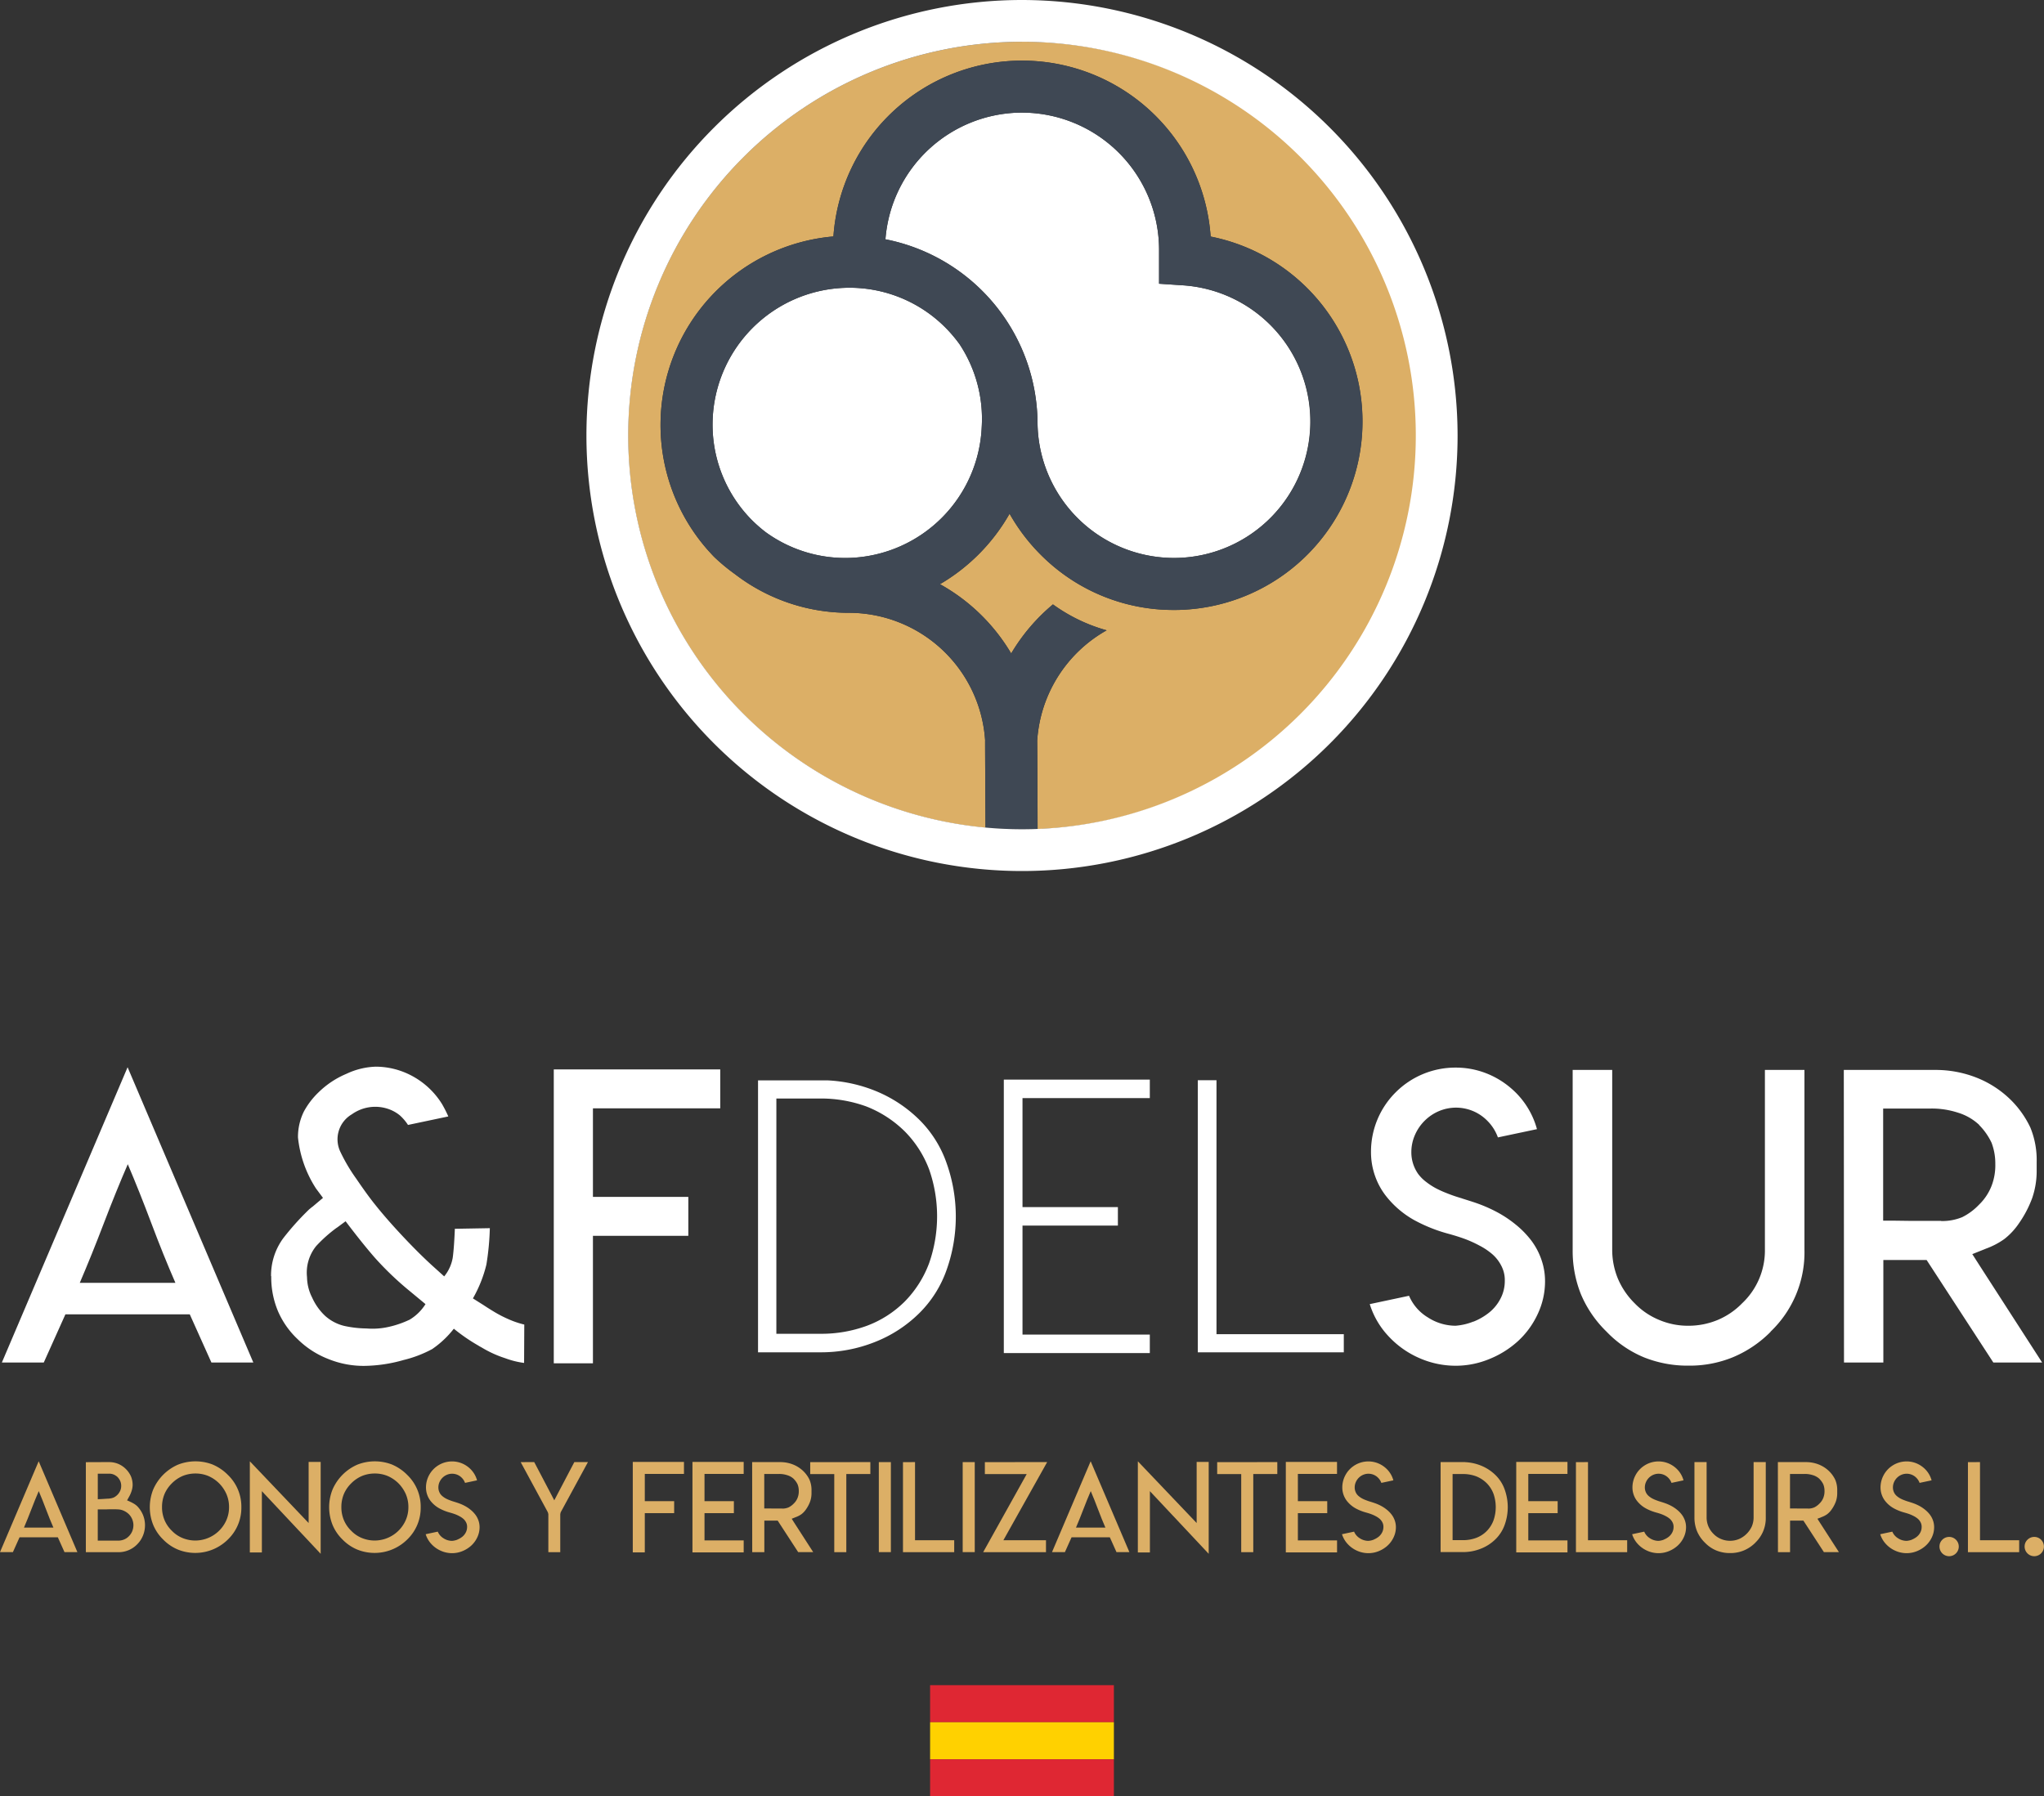
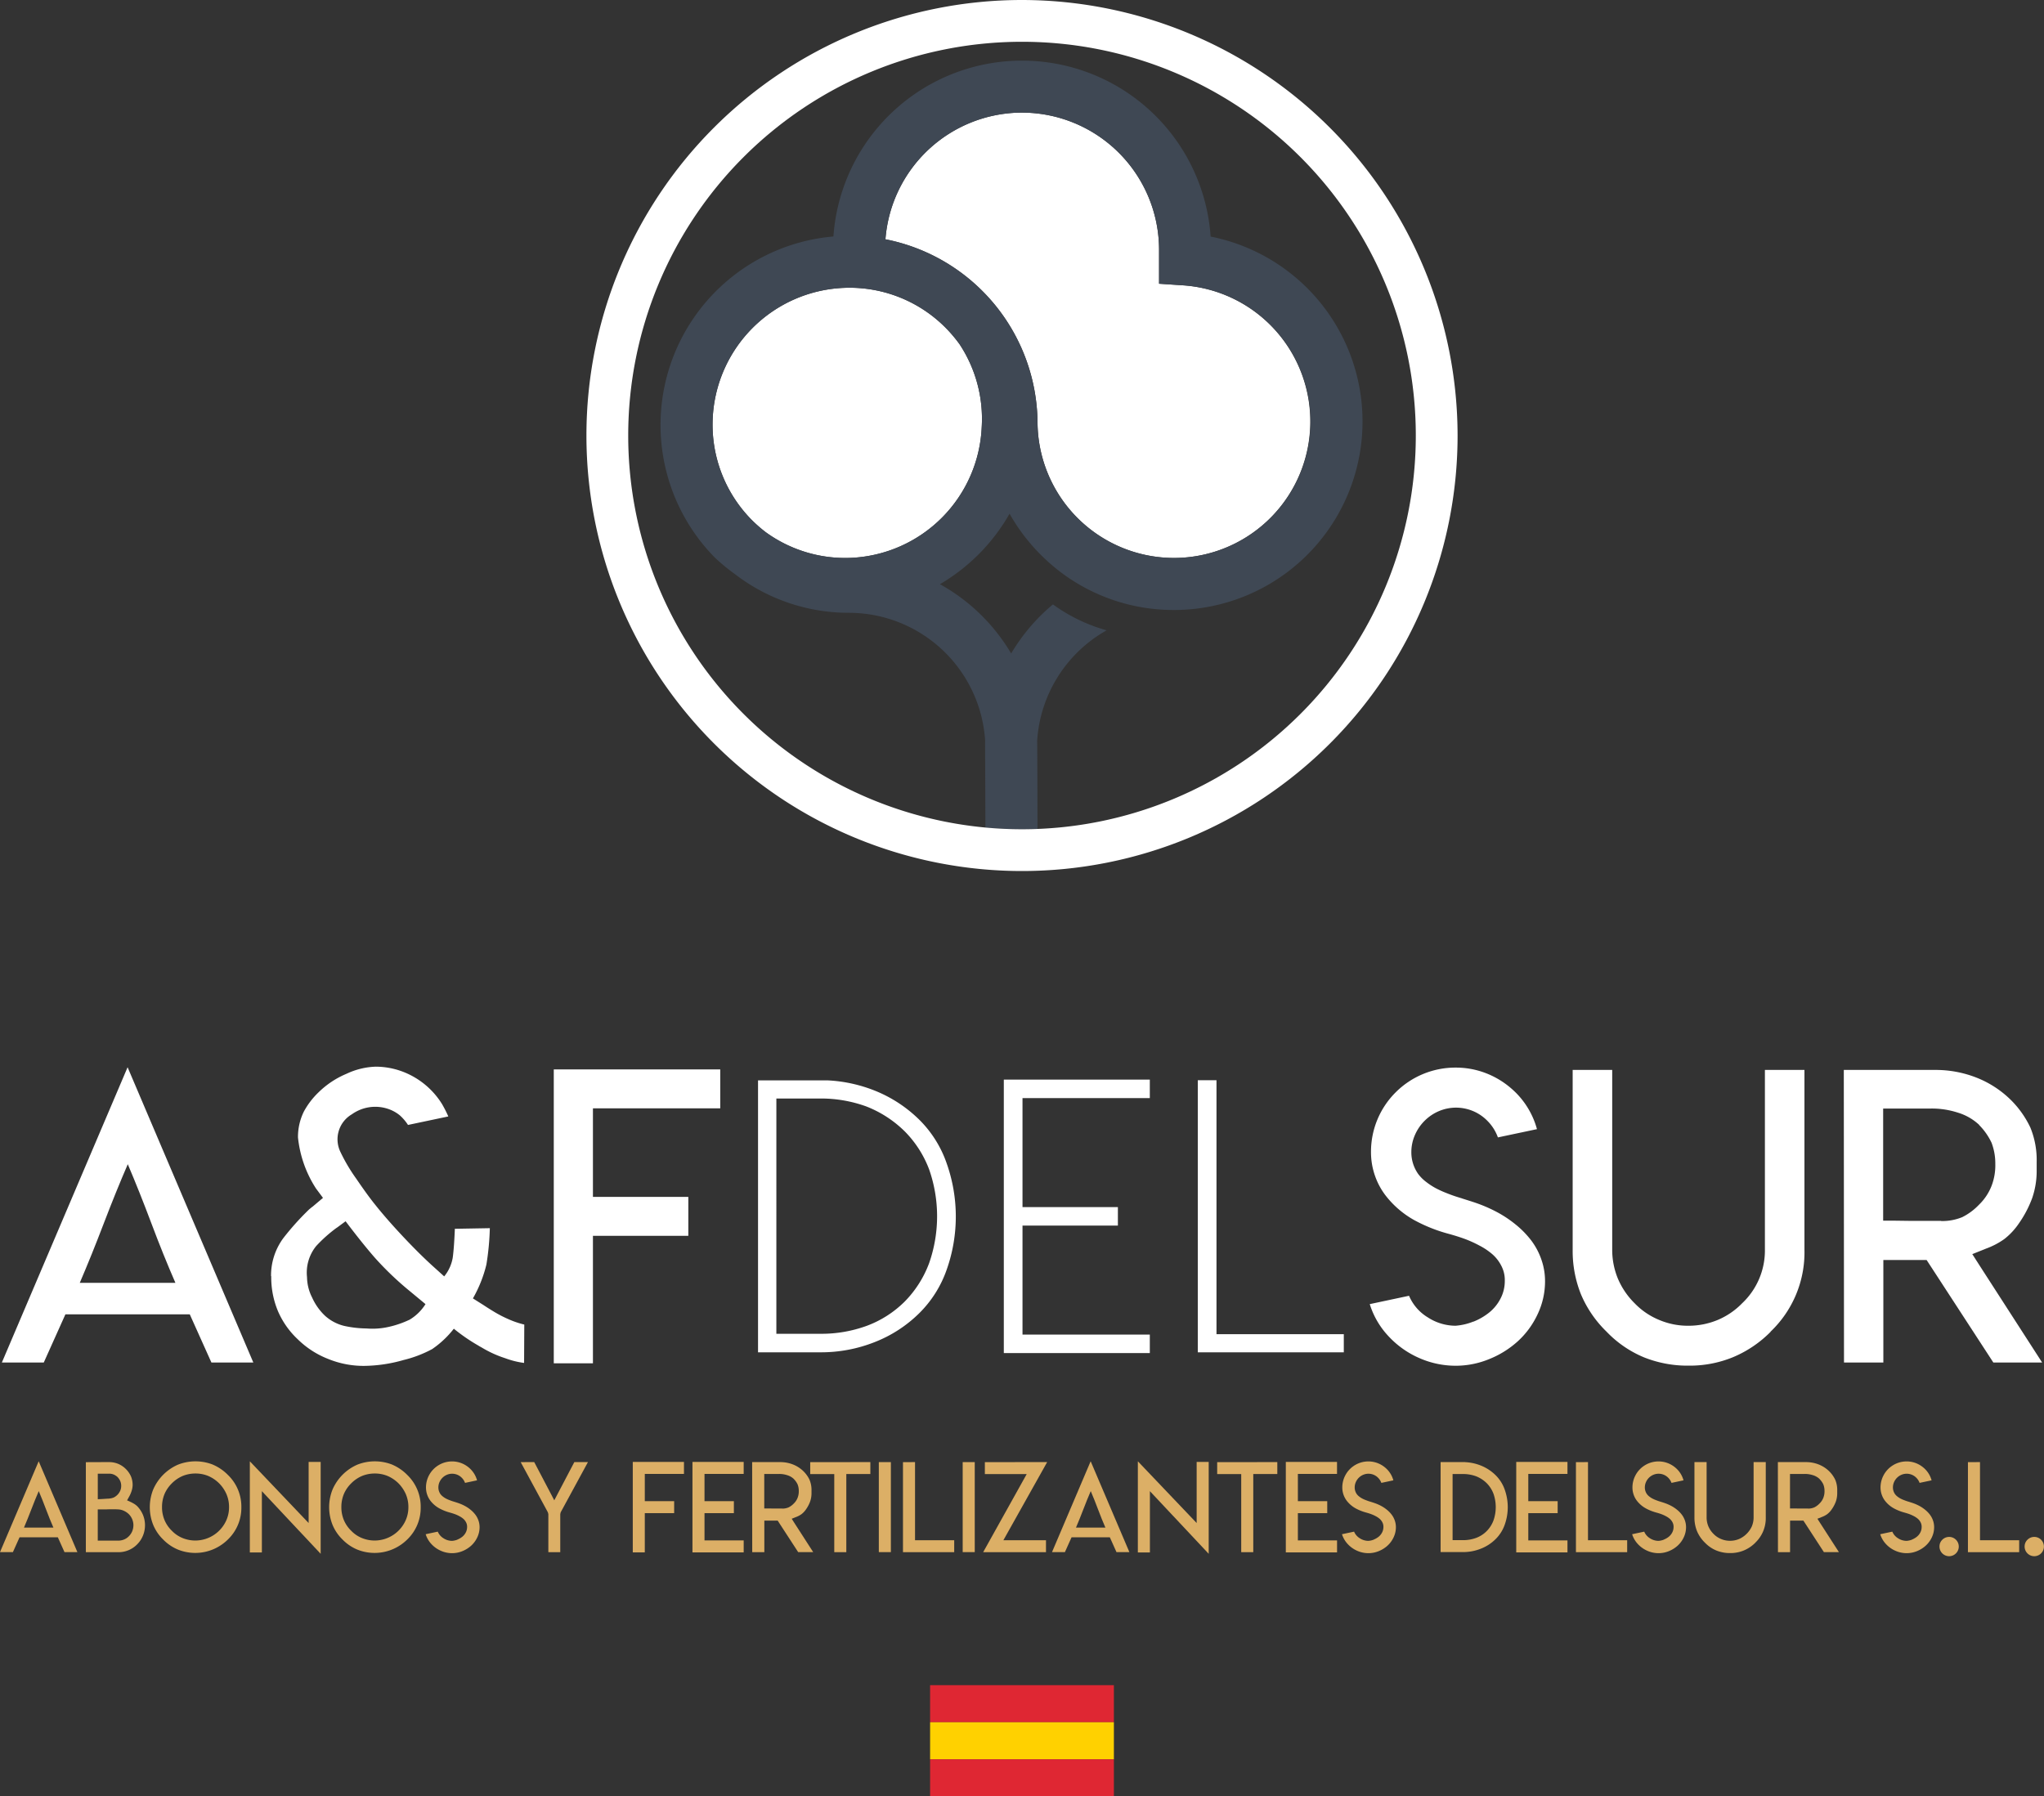
<svg xmlns="http://www.w3.org/2000/svg" width="210" height="184.586" viewBox="0 0 210 184.586">
  <rect x="0" y="0" width="210" height="184.586" fill="#333333" stroke="none" />
  <defs>
    <clipPath id="clip-path">
      <rect id="Rectángulo_93" data-name="Rectángulo 93" width="210" height="184.586" fill="none" />
    </clipPath>
  </defs>
  <g id="Grupo_181" data-name="Grupo 181" transform="translate(-280 -5023)">
    <g id="Grupo_23" data-name="Grupo 23" transform="translate(280 5023)">
      <rect id="Rectángulo_88" data-name="Rectángulo 88" width="18.883" height="3.808" transform="translate(95.558 173.16)" fill="#df2733" />
      <rect id="Rectángulo_89" data-name="Rectángulo 89" width="18.883" height="3.808" transform="translate(95.558 176.969)" fill="#ffd100" />
      <rect id="Rectángulo_90" data-name="Rectángulo 90" width="18.883" height="3.808" transform="translate(95.558 180.777)" fill="#df2733" />
      <g id="Grupo_22" data-name="Grupo 22">
        <g id="Grupo_21" data-name="Grupo 21" clip-path="url(#clip-path)">
          <path id="Trazado_132" data-name="Trazado 132" d="M26.171,223.151H21.865L19.641,218.2H6.864l-2.224,4.953H.335l12.918-30.344Zm-12.928-8.187h4.923q-1.234-2.83-2.457-6.085t-2.436-6.105q-1.233,2.85-2.476,6.105T8.34,214.964Z" transform="translate(-0.144 -83.145)" fill="#fff" />
          <path id="Trazado_133" data-name="Trazado 133" d="M71.438,209.3a27.569,27.569,0,0,1-.354,3.74,13.319,13.319,0,0,1-1.385,3.477l1.091.687q.546.364,1.173.738a12.21,12.21,0,0,0,1.314.677,9.509,9.509,0,0,0,1.7.586l-.02,3.942a8.878,8.878,0,0,1-1.941-.485,11.356,11.356,0,0,1-2.365-1.072q-.425-.242-.243-.131t-.142-.091a18.306,18.306,0,0,1-2.527-1.738,9.913,9.913,0,0,1-2.223,2.092,12.172,12.172,0,0,1-2.931,1.122,15.175,15.175,0,0,1-4.043.606,9.612,9.612,0,0,1-3.7-.708,9.223,9.223,0,0,1-3.134-2.021,8.635,8.635,0,0,1-2.062-2.951,9,9,0,0,1-.667-3.538h-.02a6.467,6.467,0,0,1,1.264-3.912,27.516,27.516,0,0,1,2.557-2.86l.1-.1q-.04.04.324-.263-.1.1.182-.142l.909-.768-.708-.95a11.869,11.869,0,0,1-1.86-5.257,5.879,5.879,0,0,1,.606-2.668,8.035,8.035,0,0,1,1.537-2,9.128,9.128,0,0,1,2.85-1.88,7.55,7.55,0,0,1,2.992-.727,7.888,7.888,0,0,1,2.648.465,8.16,8.16,0,0,1,4.165,3.376,12.647,12.647,0,0,1,.647,1.273l-4.124.87h-.02a4.863,4.863,0,0,0-.849-.991,3.818,3.818,0,0,0-1.173-.647,4.136,4.136,0,0,0-3.74.545,2.977,2.977,0,0,0-1.173,3.882,17.9,17.9,0,0,0,1.628,2.749q1.2,1.758,1.91,2.628,1.153,1.455,2.81,3.224t3.053,3.043l1.254,1.132a4.1,4.1,0,0,0,.879-1.93q.131-.961.212-2.84v-.121Zm-8.289,9.431a4.886,4.886,0,0,0,1.678-1.627q-.363-.3-.94-.779t-.94-.778A31.952,31.952,0,0,1,59.6,212.31q-1.284-1.476-2.982-3.72l-.849.627-.122.081a14.67,14.67,0,0,0-2.052,1.839,4.336,4.336,0,0,0-.94,3.194,4.752,4.752,0,0,0,.526,2.1,5.9,5.9,0,0,0,1.314,1.86,4.51,4.51,0,0,0,1.982,1.051,11.216,11.216,0,0,0,2.294.263,7.461,7.461,0,0,0,2.274-.162,9.887,9.887,0,0,0,2.1-.718" transform="translate(-21.112 -83.099)" fill="#fff" />
          <path id="Trazado_134" data-name="Trazado 134" d="M117.136,193.2v4h-13.08v9.1h9.8v4h-9.8v13.1h-4.023V193.2Z" transform="translate(-43.138 -83.313)" fill="#fff" />
          <path id="Trazado_135" data-name="Trazado 135" d="M258.085,218.986a6.319,6.319,0,0,0,1.619-.939,4.419,4.419,0,0,0,1.162-1.43,3.885,3.885,0,0,0,.441-1.816,3.148,3.148,0,0,0-.336-1.514,4,4,0,0,0-.908-1.2,6.767,6.767,0,0,0-1.367-.923,12.1,12.1,0,0,0-1.554-.7q-.74-.266-1.63-.51a16,16,0,0,1-3.55-1.425,9.686,9.686,0,0,1-2.727-2.288,7.2,7.2,0,0,1-1.237-2.17,7.327,7.327,0,0,1-.437-2.519,8.6,8.6,0,0,1,2.533-6.128,8.669,8.669,0,0,1,6.159-2.544,8.554,8.554,0,0,1,3.071.557,8.759,8.759,0,0,1,2.628,1.568,8.434,8.434,0,0,1,2.661,4.2l-4.014.848a4.6,4.6,0,0,0-1.083-1.706,4.505,4.505,0,0,0-4.978-.994,4.648,4.648,0,0,0-1.471.994,4.7,4.7,0,0,0-1,1.477,4.372,4.372,0,0,0-.361,1.753,3.844,3.844,0,0,0,.708,2.239,4.052,4.052,0,0,0,.8.8,7.01,7.01,0,0,0,.954.631,10.678,10.678,0,0,0,1.1.506q.638.256,1.1.4l1.1.348c.424.134.747.239.968.318a15.112,15.112,0,0,1,2.092.921,11.964,11.964,0,0,1,1.9,1.269,9.58,9.58,0,0,1,1.57,1.6,7.133,7.133,0,0,1,1.052,1.95,6.7,6.7,0,0,1,.392,2.28,7.853,7.853,0,0,1-.771,3.4,8.756,8.756,0,0,1-2.035,2.77,9.8,9.8,0,0,1-2.939,1.827,9.048,9.048,0,0,1-3.431.68,9.275,9.275,0,0,1-3.744-.79,9.448,9.448,0,0,1-3.161-2.242,8.482,8.482,0,0,1-1.927-3.3l4.035-.858a4.77,4.77,0,0,0,1.925,2.218,5.256,5.256,0,0,0,2.85.861,6.116,6.116,0,0,0,1.833-.428" transform="translate(-106.705 -83.179)" fill="#fff" />
          <path id="Trazado_136" data-name="Trazado 136" d="M307.892,193.3v18.478a11.254,11.254,0,0,1-3.477,8.41v.02a11.857,11.857,0,0,1-3.861,2.608,11.692,11.692,0,0,1-4.549.87,12.046,12.046,0,0,1-4.589-.849,11.32,11.32,0,0,1-3.861-2.648,11.645,11.645,0,0,1-2.628-3.841,11.982,11.982,0,0,1-.849-4.569V193.3h4.063v18.457a7.744,7.744,0,0,0,.586,2.992,7.89,7.89,0,0,0,1.718,2.527A7.418,7.418,0,0,0,292.993,219a7.551,7.551,0,0,0,2.992.586,7.79,7.79,0,0,0,2.972-.586,7.6,7.6,0,0,0,2.527-1.718,7.446,7.446,0,0,0,2.345-5.519V193.3Z" transform="translate(-122.503 -83.359)" fill="#fff" />
          <path id="Trazado_137" data-name="Trazado 137" d="M333.057,193.3h9.38a11.479,11.479,0,0,1,4.245.788,10.492,10.492,0,0,1,3.4,2.164,10,10,0,0,1,2.143,2.971,8.782,8.782,0,0,1,.647,3.538v.849a8.553,8.553,0,0,1-.465,2.871,11.409,11.409,0,0,1-1.375,2.608,6.969,6.969,0,0,1-1.5,1.6,7.819,7.819,0,0,1-1.86.97l-1.415.566.829,1.294,6.347,9.845h-5.013l-6.854-10.532H337.12v10.532h-4.043Zm9.986,15.506.02.02a5.386,5.386,0,0,0,2.163-.4,6.2,6.2,0,0,0,1.718-1.274,5.449,5.449,0,0,0,1.294-1.941,5.875,5.875,0,0,0,.384-2.244,6,6,0,0,0-.384-2.184,6.53,6.53,0,0,0-1.274-1.819v-.02a5.542,5.542,0,0,0-2.183-1.254,8.653,8.653,0,0,0-2.749-.424H337.1V208.79h1.254l1.516.02h3.174Z" transform="translate(-143.625 -83.359)" fill="#fff" />
          <path id="Trazado_138" data-name="Trazado 138" d="M148.924,222.073a13.463,13.463,0,0,0,4.626-3.025,11.7,11.7,0,0,0,2.764-4.429,16.374,16.374,0,0,0,0-10.886,11.663,11.663,0,0,0-2.744-4.428,13.812,13.812,0,0,0-4.639-3.062,15.022,15.022,0,0,0-4.837-1.057h-7.168v27.941h6.35a14.95,14.95,0,0,0,5.65-1.054m-10.116-25.024h4.446a13.645,13.645,0,0,1,4.794.815,11.638,11.638,0,0,1,3.928,2.541,11.1,11.1,0,0,1,2.53,3.938,14.583,14.583,0,0,1,0,9.612,11.184,11.184,0,0,1-2.495,3.94,10.909,10.909,0,0,1-3.928,2.516,13.566,13.566,0,0,1-4.769.813h-4.507Z" transform="translate(-59.046 -84.171)" fill="#fff" />
          <path id="Trazado_139" data-name="Trazado 139" d="M196.322,195.044h-15v28.1h15v-1.9h-13.08v-11.2h9.8v-1.9h-9.8v-11.2h13.08Z" transform="translate(-78.19 -84.109)" fill="#fff" />
          <path id="Trazado_140" data-name="Trazado 140" d="M216.365,195.151v27.962h15v-1.863h-13.08v-26.1Z" transform="translate(-93.303 -84.155)" fill="#fff" />
          <path id="Trazado_141" data-name="Trazado 141" d="M7.951,273.332H6.626l-.684-1.524H2.009l-.684,1.524H0l3.975-9.338Zm-3.979-2.52H5.487q-.379-.87-.756-1.872t-.75-1.879q-.379.877-.762,1.879t-.756,1.872Z" transform="translate(0 -113.843)" fill="#dcaf66" />
          <path id="Trazado_142" data-name="Trazado 142" d="M17.22,264.148h.7a2.416,2.416,0,0,1,.927.187,2.441,2.441,0,0,1,.784.535,2.526,2.526,0,0,1,.51.74,2.3,2.3,0,0,1,.174.9,2.122,2.122,0,0,1-.093.56,3.012,3.012,0,0,1-.274.64l-.205.367.386.174a4.306,4.306,0,0,1,.386.212,2.084,2.084,0,0,1,.274.218,2.888,2.888,0,0,1,.591.9,2.81,2.81,0,0,1,0,2.109,2.721,2.721,0,0,1-.591.9,2.68,2.68,0,0,1-1.941.815H15.509v-9.25Zm-.485,3.814.4-.019q.224-.012.61-.038c.058,0,.11-.006.155-.006l.025-.006a1.594,1.594,0,0,0,.454-.111,1.47,1.47,0,0,0,.4-.3,1.389,1.389,0,0,0,.268-.411,1.254,1.254,0,0,0,.093-.485,1.24,1.24,0,0,0-.093-.479,1.516,1.516,0,0,0-.268-.411,1.425,1.425,0,0,0-.4-.267,1.218,1.218,0,0,0-.473-.093H16.735v2.625Zm0,4.255h2.109a1.591,1.591,0,0,0,.591-.118,1.451,1.451,0,0,0,.5-.342,1.578,1.578,0,0,0,.342-.516,1.671,1.671,0,0,0,.118-.61,1.621,1.621,0,0,0-.118-.6,1.661,1.661,0,0,0-.342-.523,1.74,1.74,0,0,0-.491-.342,1.557,1.557,0,0,0-.578-.156q-.317-.019-.607-.015c-.193,0-.387,0-.581.009-.1,0-.19,0-.283,0l-.271,0h-.392v3.21Z" transform="translate(-6.688 -113.909)" fill="#dcaf66" />
          <path id="Trazado_143" data-name="Trazado 143" d="M33.555,264.359a4.824,4.824,0,0,1,1.524,1.045,4.519,4.519,0,0,1,1.387,3.322,4.517,4.517,0,0,1-1.387,3.322,4.77,4.77,0,0,1-5.126,1.033,4.564,4.564,0,0,1-1.518-1.033,4.482,4.482,0,0,1-1.033-1.524,4.9,4.9,0,0,1,0-3.6,4.915,4.915,0,0,1,2.551-2.569,4.908,4.908,0,0,1,3.6,0m-3.123,1.163a3.512,3.512,0,0,0-1.107.759,3.409,3.409,0,0,0-.759,1.114,3.453,3.453,0,0,0-.249,1.319,3.4,3.4,0,0,0,.249,1.319,3.29,3.29,0,0,0,.759,1.114,3.188,3.188,0,0,0,1.107.752,3.467,3.467,0,0,0,1.325.255,3.5,3.5,0,0,0,3.185-2.121,3.287,3.287,0,0,0,.261-1.319,3.347,3.347,0,0,0-.261-1.319,3.7,3.7,0,0,0-.753-1.114,3.626,3.626,0,0,0-1.119-.759,3.408,3.408,0,0,0-1.313-.255,3.467,3.467,0,0,0-1.325.255" transform="translate(-11.669 -113.853)" fill="#dcaf66" />
          <path id="Trazado_144" data-name="Trazado 144" d="M51.169,270.336v-6.277h1.238V273.5l-6.041-6.438v6.3H45.129v-9.369Z" transform="translate(-19.461 -113.838)" fill="#dcaf66" />
          <path id="Trazado_145" data-name="Trazado 145" d="M65.952,264.359a4.824,4.824,0,0,1,1.524,1.045,4.519,4.519,0,0,1,1.387,3.322,4.517,4.517,0,0,1-1.387,3.322,4.77,4.77,0,0,1-5.126,1.033,4.564,4.564,0,0,1-1.518-1.033,4.482,4.482,0,0,1-1.033-1.524,4.9,4.9,0,0,1,0-3.6,4.915,4.915,0,0,1,2.551-2.569,4.908,4.908,0,0,1,3.6,0m-3.123,1.163a3.512,3.512,0,0,0-1.107.759,3.409,3.409,0,0,0-.759,1.114,3.453,3.453,0,0,0-.249,1.319,3.4,3.4,0,0,0,.249,1.319,3.29,3.29,0,0,0,.759,1.114,3.188,3.188,0,0,0,1.107.752,3.467,3.467,0,0,0,1.325.255,3.5,3.5,0,0,0,3.185-2.121,3.287,3.287,0,0,0,.261-1.319,3.347,3.347,0,0,0-.261-1.319,3.7,3.7,0,0,0-.753-1.114,3.625,3.625,0,0,0-1.119-.759,3.408,3.408,0,0,0-1.313-.255,3.467,3.467,0,0,0-1.325.255" transform="translate(-25.64 -113.853)" fill="#dcaf66" />
          <path id="Trazado_146" data-name="Trazado 146" d="M80.147,272.051a1.93,1.93,0,0,0,.5-.289,1.363,1.363,0,0,0,.358-.441,1.2,1.2,0,0,0,.135-.559.966.966,0,0,0-.1-.465,1.217,1.217,0,0,0-.279-.369,2.116,2.116,0,0,0-.421-.283,3.568,3.568,0,0,0-.478-.214q-.228-.081-.5-.156a4.933,4.933,0,0,1-1.093-.439,2.957,2.957,0,0,1-.839-.7,2.214,2.214,0,0,1-.381-.668,2.252,2.252,0,0,1-.134-.775,2.679,2.679,0,0,1,3.62-2.5,2.692,2.692,0,0,1,.808.482,2.593,2.593,0,0,1,.819,1.291l-1.235.262a1.421,1.421,0,0,0-.334-.526,1.386,1.386,0,0,0-1.532-.305,1.445,1.445,0,0,0-.453.305,1.47,1.47,0,0,0-.308.455,1.349,1.349,0,0,0-.111.539,1.183,1.183,0,0,0,.218.69,1.252,1.252,0,0,0,.247.247,2.051,2.051,0,0,0,.293.194,3.259,3.259,0,0,0,.338.155c.131.052.245.094.34.125l.34.106c.13.042.229.074.3.1a4.6,4.6,0,0,1,.644.283,3.655,3.655,0,0,1,.585.391,2.936,2.936,0,0,1,.483.491,2.188,2.188,0,0,1,.324.6,2.052,2.052,0,0,1,.121.7,2.423,2.423,0,0,1-.237,1.048,2.7,2.7,0,0,1-.627.853,3.036,3.036,0,0,1-.9.562,2.786,2.786,0,0,1-1.056.209,2.846,2.846,0,0,1-1.152-.243,2.907,2.907,0,0,1-.973-.689,2.612,2.612,0,0,1-.593-1.016l1.242-.264a1.466,1.466,0,0,0,.592.683,1.617,1.617,0,0,0,.878.264,1.872,1.872,0,0,0,.564-.131" transform="translate(-33.15 -113.854)" fill="#dcaf66" />
          <path id="Trazado_147" data-name="Trazado 147" d="M95.445,264.148l1.717,3.272.342.654.342-.654,1.717-3.272h1.4l-2.8,5.157-.044.187V273.4H96.895v-3.907l-.049-.187-2.793-5.157Z" transform="translate(-40.558 -113.909)" fill="#dcaf66" />
          <path id="Trazado_148" data-name="Trazado 148" d="M119.56,264.115v1.232h-4.025v2.8h3.017v1.231h-3.017v4.031H114.3v-9.294Z" transform="translate(-49.289 -113.895)" fill="#dcaf66" />
          <path id="Trazado_149" data-name="Trazado 149" d="M130.345,264.115v1.232H126.32v2.8h3.017v1.231H126.32v2.8h4.025v1.232h-5.263v-9.294Z" transform="translate(-53.939 -113.895)" fill="#dcaf66" />
          <path id="Trazado_150" data-name="Trazado 150" d="M135.866,264.148h2.887a3.537,3.537,0,0,1,1.306.242,3.24,3.24,0,0,1,1.045.666,3.076,3.076,0,0,1,.66.915,2.7,2.7,0,0,1,.2,1.089v.261a2.625,2.625,0,0,1-.143.883,3.512,3.512,0,0,1-.423.8,2.146,2.146,0,0,1-.46.491,2.387,2.387,0,0,1-.572.3l-.436.174.255.4,1.953,3.03h-1.543l-2.108-3.241h-1.369V273.4h-1.244Zm3.073,4.771.006.006a1.656,1.656,0,0,0,.665-.125,1.92,1.92,0,0,0,.529-.392,1.671,1.671,0,0,0,.4-.6,1.816,1.816,0,0,0,.118-.69,1.852,1.852,0,0,0-.118-.672,2.008,2.008,0,0,0-.392-.56v-.006a1.71,1.71,0,0,0-.672-.386,2.666,2.666,0,0,0-.846-.13H137.11v3.546h.386l.467.006h.977Z" transform="translate(-58.59 -113.909)" fill="#dcaf66" />
          <path id="Trazado_151" data-name="Trazado 151" d="M150.455,264.148h2.078v1.226h-2.47V273.4h-1.238v-8.025h-2.47v-1.226h4.1Z" transform="translate(-63.113 -113.909)" fill="#dcaf66" />
          <rect id="Rectángulo_91" data-name="Rectángulo 91" width="1.238" height="9.25" transform="translate(90.29 150.239)" fill="#dcaf66" />
          <path id="Trazado_152" data-name="Trazado 152" d="M164.349,264.148v8.031h4.025V273.4h-5.263v-9.25Z" transform="translate(-70.339 -113.909)" fill="#dcaf66" />
          <rect id="Rectángulo_92" data-name="Rectángulo 92" width="1.238" height="9.25" transform="translate(98.907 150.239)" fill="#dcaf66" />
          <path id="Trazado_153" data-name="Trazado 153" d="M184.173,264.148l-4.5,8.031h4.38V273.4H177.6l4.473-8.025h-4.3v-1.226Z" transform="translate(-76.588 -113.909)" fill="#dcaf66" />
          <path id="Trazado_154" data-name="Trazado 154" d="M197.979,273.332h-1.325l-.684-1.524h-3.932l-.684,1.524h-1.325L194,263.994ZM194,270.812h1.515q-.379-.87-.756-1.872t-.75-1.879q-.379.877-.762,1.879t-.756,1.872Z" transform="translate(-81.946 -113.843)" fill="#dcaf66" />
          <path id="Trazado_155" data-name="Trazado 155" d="M211.579,270.336v-6.277h1.238V273.5l-6.041-6.438v6.3h-1.238v-9.369Z" transform="translate(-88.635 -113.838)" fill="#dcaf66" />
          <path id="Trazado_156" data-name="Trazado 156" d="M223.966,264.148h2.078v1.226h-2.47V273.4h-1.238v-8.025h-2.47v-1.226h4.1Z" transform="translate(-94.813 -113.909)" fill="#dcaf66" />
          <path id="Trazado_157" data-name="Trazado 157" d="M237.522,264.115v1.232H233.5v2.8h3.017v1.231H233.5v2.8h4.025v1.232h-5.263v-9.294Z" transform="translate(-100.157 -113.895)" fill="#dcaf66" />
          <path id="Trazado_158" data-name="Trazado 158" d="M245.665,272.051a1.929,1.929,0,0,0,.5-.289,1.363,1.363,0,0,0,.358-.441,1.2,1.2,0,0,0,.135-.559.966.966,0,0,0-.1-.465,1.217,1.217,0,0,0-.279-.369,2.115,2.115,0,0,0-.421-.283,3.568,3.568,0,0,0-.478-.214q-.228-.081-.5-.156a4.933,4.933,0,0,1-1.093-.439,2.957,2.957,0,0,1-.839-.7,2.213,2.213,0,0,1-.381-.668,2.252,2.252,0,0,1-.134-.775,2.679,2.679,0,0,1,3.62-2.5,2.692,2.692,0,0,1,.808.482,2.593,2.593,0,0,1,.819,1.291l-1.235.262a1.421,1.421,0,0,0-.334-.526,1.386,1.386,0,0,0-1.532-.305,1.445,1.445,0,0,0-.453.305,1.47,1.47,0,0,0-.308.455,1.349,1.349,0,0,0-.111.539,1.182,1.182,0,0,0,.218.69,1.251,1.251,0,0,0,.247.247,2.051,2.051,0,0,0,.293.194,3.258,3.258,0,0,0,.338.155c.131.052.245.094.34.125l.34.106c.13.042.229.074.3.1a4.6,4.6,0,0,1,.644.283,3.655,3.655,0,0,1,.585.391,2.936,2.936,0,0,1,.483.491,2.188,2.188,0,0,1,.324.6,2.052,2.052,0,0,1,.121.7,2.423,2.423,0,0,1-.237,1.048,2.694,2.694,0,0,1-.627.853,3.036,3.036,0,0,1-.9.562,2.786,2.786,0,0,1-1.056.209,2.846,2.846,0,0,1-1.152-.243,2.906,2.906,0,0,1-.973-.689,2.612,2.612,0,0,1-.593-1.016l1.242-.264a1.466,1.466,0,0,0,.592.683,1.617,1.617,0,0,0,.878.264,1.872,1.872,0,0,0,.564-.131" transform="translate(-104.526 -113.854)" fill="#dcaf66" />
          <path id="Trazado_159" data-name="Trazado 159" d="M262.764,264.158a4.915,4.915,0,0,1,1.6.349,4.553,4.553,0,0,1,1.531,1.008l.006.006A3.879,3.879,0,0,1,266.82,267a5.361,5.361,0,0,1,0,3.564,3.889,3.889,0,0,1-.921,1.478l-.006.006a4.42,4.42,0,0,1-1.531,1,4.9,4.9,0,0,1-1.86.349h-2.277v-9.245h2.538Zm-.249,8.013a3.827,3.827,0,0,0,1.356-.23,3,3,0,0,0,1.089-.7,3.093,3.093,0,0,0,.7-1.1,4.161,4.161,0,0,0,0-2.731,3.077,3.077,0,0,0-.7-1.095,3.25,3.25,0,0,0-1.095-.709,3.865,3.865,0,0,0-1.363-.23h-1.045v6.793h1.064Z" transform="translate(-112.218 -113.913)" fill="#dcaf66" />
          <path id="Trazado_160" data-name="Trazado 160" d="M279.15,264.115v1.232h-4.025v2.8h3.017v1.231h-3.017v2.8h4.025v1.232h-5.263v-9.294Z" transform="translate(-118.109 -113.895)" fill="#dcaf66" />
          <path id="Trazado_161" data-name="Trazado 161" d="M285.909,264.148v8.031h4.025V273.4h-5.263v-9.25Z" transform="translate(-122.759 -113.909)" fill="#dcaf66" />
          <path id="Trazado_162" data-name="Trazado 162" d="M298.077,272.051a1.929,1.929,0,0,0,.5-.289,1.363,1.363,0,0,0,.358-.441,1.2,1.2,0,0,0,.135-.559.966.966,0,0,0-.1-.465,1.218,1.218,0,0,0-.279-.369,2.116,2.116,0,0,0-.421-.283,3.569,3.569,0,0,0-.478-.214q-.228-.081-.5-.156a4.933,4.933,0,0,1-1.093-.439,2.965,2.965,0,0,1-.839-.7,2.214,2.214,0,0,1-.381-.668,2.252,2.252,0,0,1-.134-.775,2.679,2.679,0,0,1,3.62-2.5,2.692,2.692,0,0,1,.808.482,2.593,2.593,0,0,1,.819,1.291l-1.235.262a1.421,1.421,0,0,0-.334-.526,1.386,1.386,0,0,0-1.532-.305,1.451,1.451,0,0,0-.453.305,1.471,1.471,0,0,0-.308.455,1.349,1.349,0,0,0-.111.539,1.183,1.183,0,0,0,.218.69,1.251,1.251,0,0,0,.247.247,2.052,2.052,0,0,0,.293.194,3.255,3.255,0,0,0,.338.155c.131.052.245.094.34.125l.34.106c.13.042.229.074.3.1a4.6,4.6,0,0,1,.644.283,3.656,3.656,0,0,1,.585.391,2.936,2.936,0,0,1,.483.491,2.188,2.188,0,0,1,.324.6,2.052,2.052,0,0,1,.121.7,2.423,2.423,0,0,1-.237,1.048,2.7,2.7,0,0,1-.627.853,3.04,3.04,0,0,1-.9.562,2.791,2.791,0,0,1-1.057.209,2.846,2.846,0,0,1-1.152-.243,2.907,2.907,0,0,1-.973-.689,2.613,2.613,0,0,1-.593-1.016l1.242-.264a1.467,1.467,0,0,0,.592.683,1.617,1.617,0,0,0,.878.264,1.872,1.872,0,0,0,.564-.131" transform="translate(-127.128 -113.854)" fill="#dcaf66" />
          <path id="Trazado_163" data-name="Trazado 163" d="M313.405,264.148v5.686a3.464,3.464,0,0,1-1.07,2.588v.006a3.662,3.662,0,0,1-1.188.8,3.592,3.592,0,0,1-1.4.267,3.709,3.709,0,0,1-1.412-.261,3.477,3.477,0,0,1-1.188-.815,3.573,3.573,0,0,1-.809-1.182,3.694,3.694,0,0,1-.261-1.406v-5.686h1.25v5.68a2.378,2.378,0,0,0,.18.921,2.425,2.425,0,0,0,.529.777,2.284,2.284,0,0,0,.784.529,2.327,2.327,0,0,0,.921.18,2.4,2.4,0,0,0,.914-.18,2.6,2.6,0,0,0,1.319-1.306,2.378,2.378,0,0,0,.181-.921v-5.68Z" transform="translate(-131.99 -113.909)" fill="#dcaf66" />
          <path id="Trazado_164" data-name="Trazado 164" d="M321.148,264.148h2.886a3.537,3.537,0,0,1,1.306.242,3.24,3.24,0,0,1,1.045.666,3.075,3.075,0,0,1,.66.915,2.7,2.7,0,0,1,.2,1.089v.261a2.626,2.626,0,0,1-.143.883,3.513,3.513,0,0,1-.423.8,2.147,2.147,0,0,1-.46.491,2.387,2.387,0,0,1-.572.3l-.436.174.255.4,1.953,3.03h-1.543l-2.108-3.241H322.4V273.4h-1.244Zm3.073,4.771.006.006a1.656,1.656,0,0,0,.665-.125,1.919,1.919,0,0,0,.529-.392,1.671,1.671,0,0,0,.4-.6,1.816,1.816,0,0,0,.118-.69,1.852,1.852,0,0,0-.118-.672,2.009,2.009,0,0,0-.392-.56v-.006a1.71,1.71,0,0,0-.672-.386,2.666,2.666,0,0,0-.846-.13h-1.518v3.546h.386l.467.006h.977Z" transform="translate(-138.489 -113.909)" fill="#dcaf66" />
          <path id="Trazado_165" data-name="Trazado 165" d="M342.889,272.051a1.93,1.93,0,0,0,.5-.289,1.364,1.364,0,0,0,.358-.441,1.2,1.2,0,0,0,.135-.559.965.965,0,0,0-.1-.465,1.218,1.218,0,0,0-.279-.369,2.115,2.115,0,0,0-.421-.283,3.569,3.569,0,0,0-.478-.214q-.228-.081-.5-.156a4.934,4.934,0,0,1-1.093-.439,2.957,2.957,0,0,1-.839-.7,2.214,2.214,0,0,1-.381-.668,2.252,2.252,0,0,1-.134-.775,2.679,2.679,0,0,1,3.62-2.5,2.692,2.692,0,0,1,.808.482,2.593,2.593,0,0,1,.819,1.291l-1.235.262a1.421,1.421,0,0,0-.334-.526,1.386,1.386,0,0,0-1.532-.305,1.445,1.445,0,0,0-.453.305,1.469,1.469,0,0,0-.308.455,1.348,1.348,0,0,0-.111.539,1.183,1.183,0,0,0,.218.69,1.251,1.251,0,0,0,.247.247,2.05,2.05,0,0,0,.293.194,3.259,3.259,0,0,0,.338.155c.131.052.245.094.34.125l.34.106c.13.042.229.074.3.1a4.6,4.6,0,0,1,.644.283,3.655,3.655,0,0,1,.585.391,2.937,2.937,0,0,1,.483.491,2.189,2.189,0,0,1,.324.6,2.052,2.052,0,0,1,.121.7,2.423,2.423,0,0,1-.237,1.048,2.7,2.7,0,0,1-.627.853,3.037,3.037,0,0,1-.9.562,2.786,2.786,0,0,1-1.056.209,2.847,2.847,0,0,1-1.152-.243,2.907,2.907,0,0,1-.973-.689,2.612,2.612,0,0,1-.593-1.016l1.242-.264a1.466,1.466,0,0,0,.592.683,1.617,1.617,0,0,0,.878.264,1.872,1.872,0,0,0,.564-.131" transform="translate(-146.452 -113.854)" fill="#dcaf66" />
          <path id="Trazado_166" data-name="Trazado 166" d="M350.632,277.948a.991.991,0,1,1-.292.7.961.961,0,0,1,.292-.7" transform="translate(-151.078 -119.734)" fill="#dcaf66" />
          <path id="Trazado_167" data-name="Trazado 167" d="M356.719,264.148v8.031h4.025V273.4H355.48v-9.25Z" transform="translate(-153.295 -113.909)" fill="#dcaf66" />
          <path id="Trazado_168" data-name="Trazado 168" d="M366.011,277.948a.991.991,0,1,1-.292.7.961.961,0,0,1,.292-.7" transform="translate(-157.71 -119.734)" fill="#dcaf66" />
          <path id="Trazado_169" data-name="Trazado 169" d="M142.192,52a14.069,14.069,0,0,0-13.465,13.465,13.925,13.925,0,0,0,3.91,10.275A14.366,14.366,0,0,0,134.17,77.1a13.916,13.916,0,0,0,8.736,2.644A14.07,14.07,0,0,0,156.37,66.276a13.912,13.912,0,0,0-2.265-8.469,14.238,14.238,0,0,0-1.638-1.9A13.887,13.887,0,0,0,142.192,52" transform="translate(-55.507 -22.419)" fill="#fff" />
          <path id="Trazado_170" data-name="Trazado 170" d="M173.973,20.343A14.091,14.091,0,0,0,159.944,33.36,19.367,19.367,0,0,1,175.57,52.147,14.023,14.023,0,0,0,190.14,66.095a14.023,14.023,0,0,0,.408-28l-2.492-.167v-3.5a14.1,14.1,0,0,0-14.084-14.083" transform="translate(-68.973 -8.773)" fill="#fff" />
-           <path id="Trazado_171" data-name="Trazado 171" d="M153.926,7.548a40.466,40.466,0,0,0-3.74,80.759s-.062-8.679-.047-8.984a14.033,14.033,0,0,0-13.979-13.1,19.166,19.166,0,0,1-11.715-3.969,19.819,19.819,0,0,1-2.1-1.732c-.231-.224-.437-.466-.655-.7a19.44,19.44,0,0,1,12.864-32.27,19.424,19.424,0,0,1,38.754.01A19.37,19.37,0,0,1,170.3,65.916c-.254.01-.508.014-.761.014a19.2,19.2,0,0,1-13.422-5.413,19.481,19.481,0,0,1-3.465-4.477,19.612,19.612,0,0,1-7.152,7.243,19.482,19.482,0,0,1,7.317,7.119,19.546,19.546,0,0,1,4.291-5.041,17.314,17.314,0,0,0,5.516,2.662,14.036,14.036,0,0,0-7.135,11.364c.013.286.044,9.058.044,9.058a40.464,40.464,0,0,0-1.6-80.9" transform="translate(-48.927 -3.255)" fill="#dcaf66" />
          <path id="Trazado_172" data-name="Trazado 172" d="M165.149,69.489a17.323,17.323,0,0,1-5.517-2.662,19.545,19.545,0,0,0-4.29,5.041,19.483,19.483,0,0,0-7.317-7.119,19.612,19.612,0,0,0,7.152-7.243,19.466,19.466,0,0,0,3.466,4.476A19.2,19.2,0,0,0,172.065,67.4c.253,0,.507,0,.761-.014a19.37,19.37,0,0,0,3.009-38.356,19.424,19.424,0,0,0-38.754-.01,19.44,19.44,0,0,0-12.864,32.27c.218.231.424.473.655.7a19.827,19.827,0,0,0,2.1,1.732,19.165,19.165,0,0,0,11.715,3.968,14.033,14.033,0,0,1,13.979,13.1c-.01.2.013,3.205.03,8.974,1.24.1,2.491.167,3.757.167.535,0,1.064-.022,1.594-.041-.01-5.8-.026-8.849-.035-9.035a14.035,14.035,0,0,1,7.135-11.364m-8.695-53.2a14.1,14.1,0,0,1,14.084,14.083v3.5l2.492.167a14.023,14.023,0,1,1-14.979,14.055,19.367,19.367,0,0,0-15.626-18.787,14.092,14.092,0,0,1,14.029-13.017M130.118,59.4a14.192,14.192,0,0,1-1.533-1.358,13.922,13.922,0,0,1-3.909-10.275A14.068,14.068,0,0,1,138.14,34.3a13.889,13.889,0,0,1,10.275,3.91,14.2,14.2,0,0,1,1.637,1.9,13.912,13.912,0,0,1,2.266,8.468,14.07,14.07,0,0,1-13.465,13.465,13.913,13.913,0,0,1-8.736-2.644" transform="translate(-51.455 -4.721)" fill="#3f4854" />
          <path id="Trazado_173" data-name="Trazado 173" d="M150.681,4.293a40.458,40.458,0,1,1-40.458,40.458A40.458,40.458,0,0,1,150.681,4.293Zm0-4.293a44.751,44.751,0,1,0,44.751,44.751A44.8,44.8,0,0,0,150.681,0" transform="translate(-45.68)" fill="#fff" />
        </g>
      </g>
    </g>
  </g>
</svg>